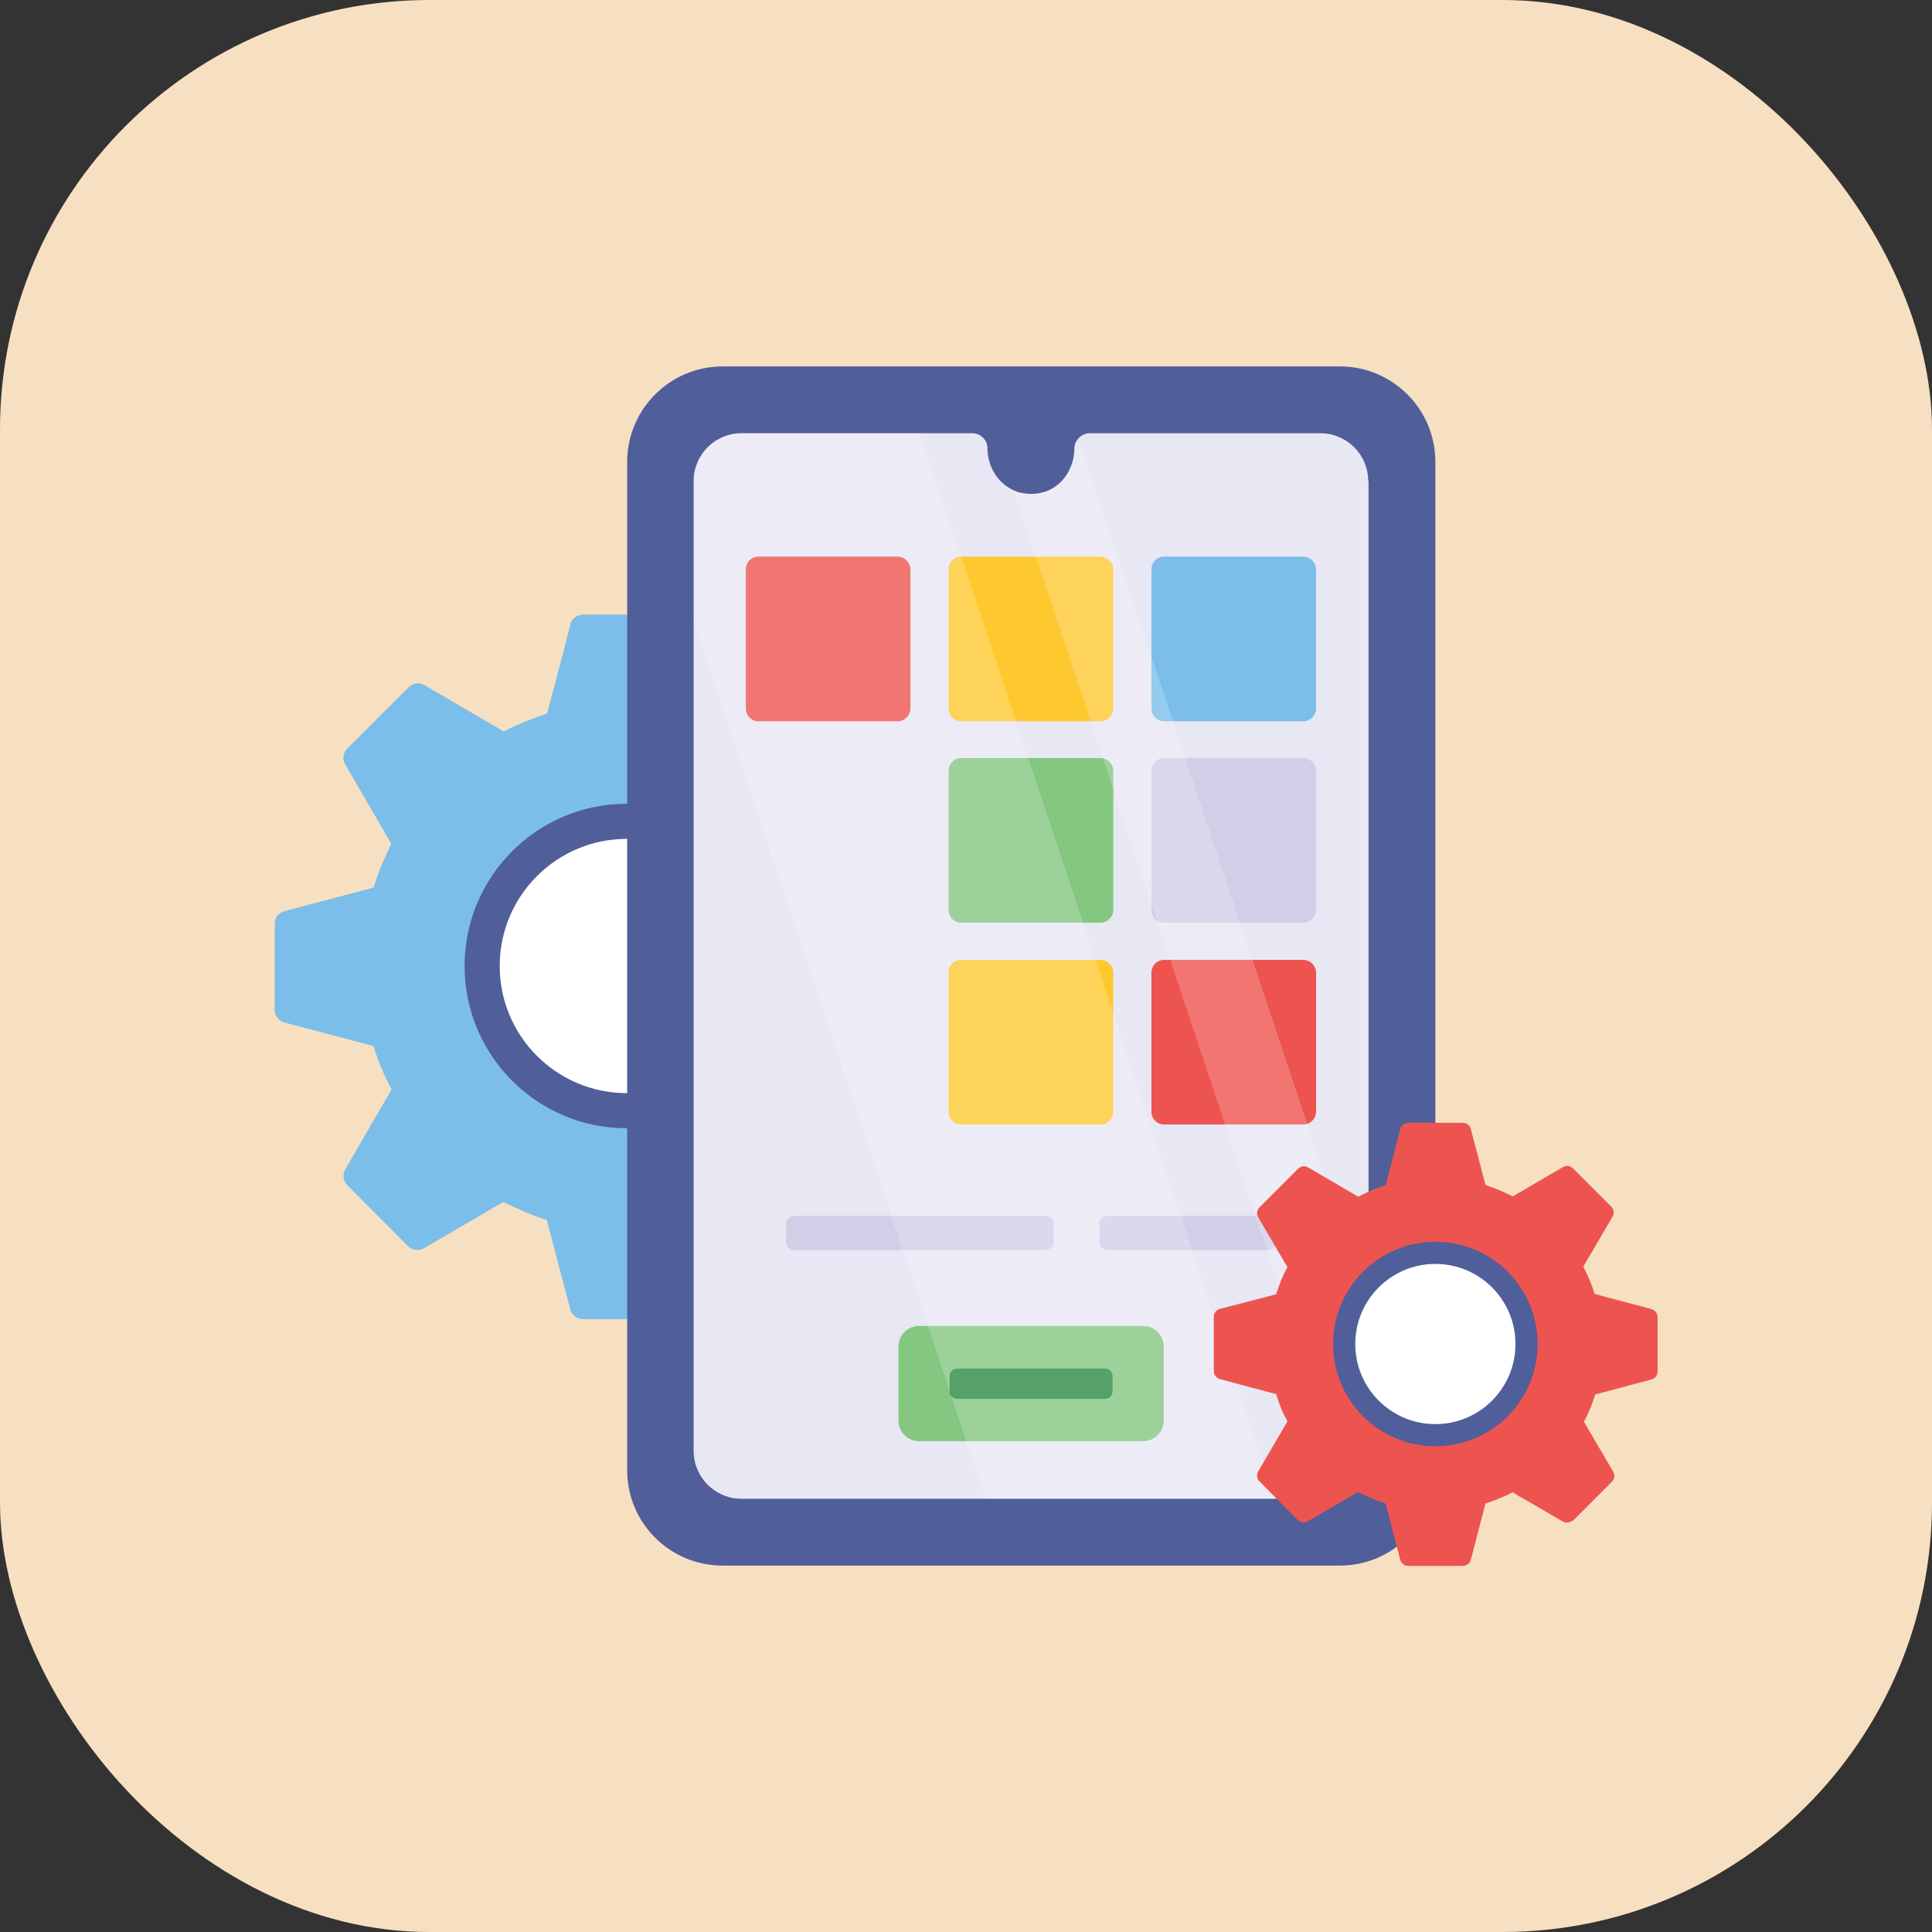
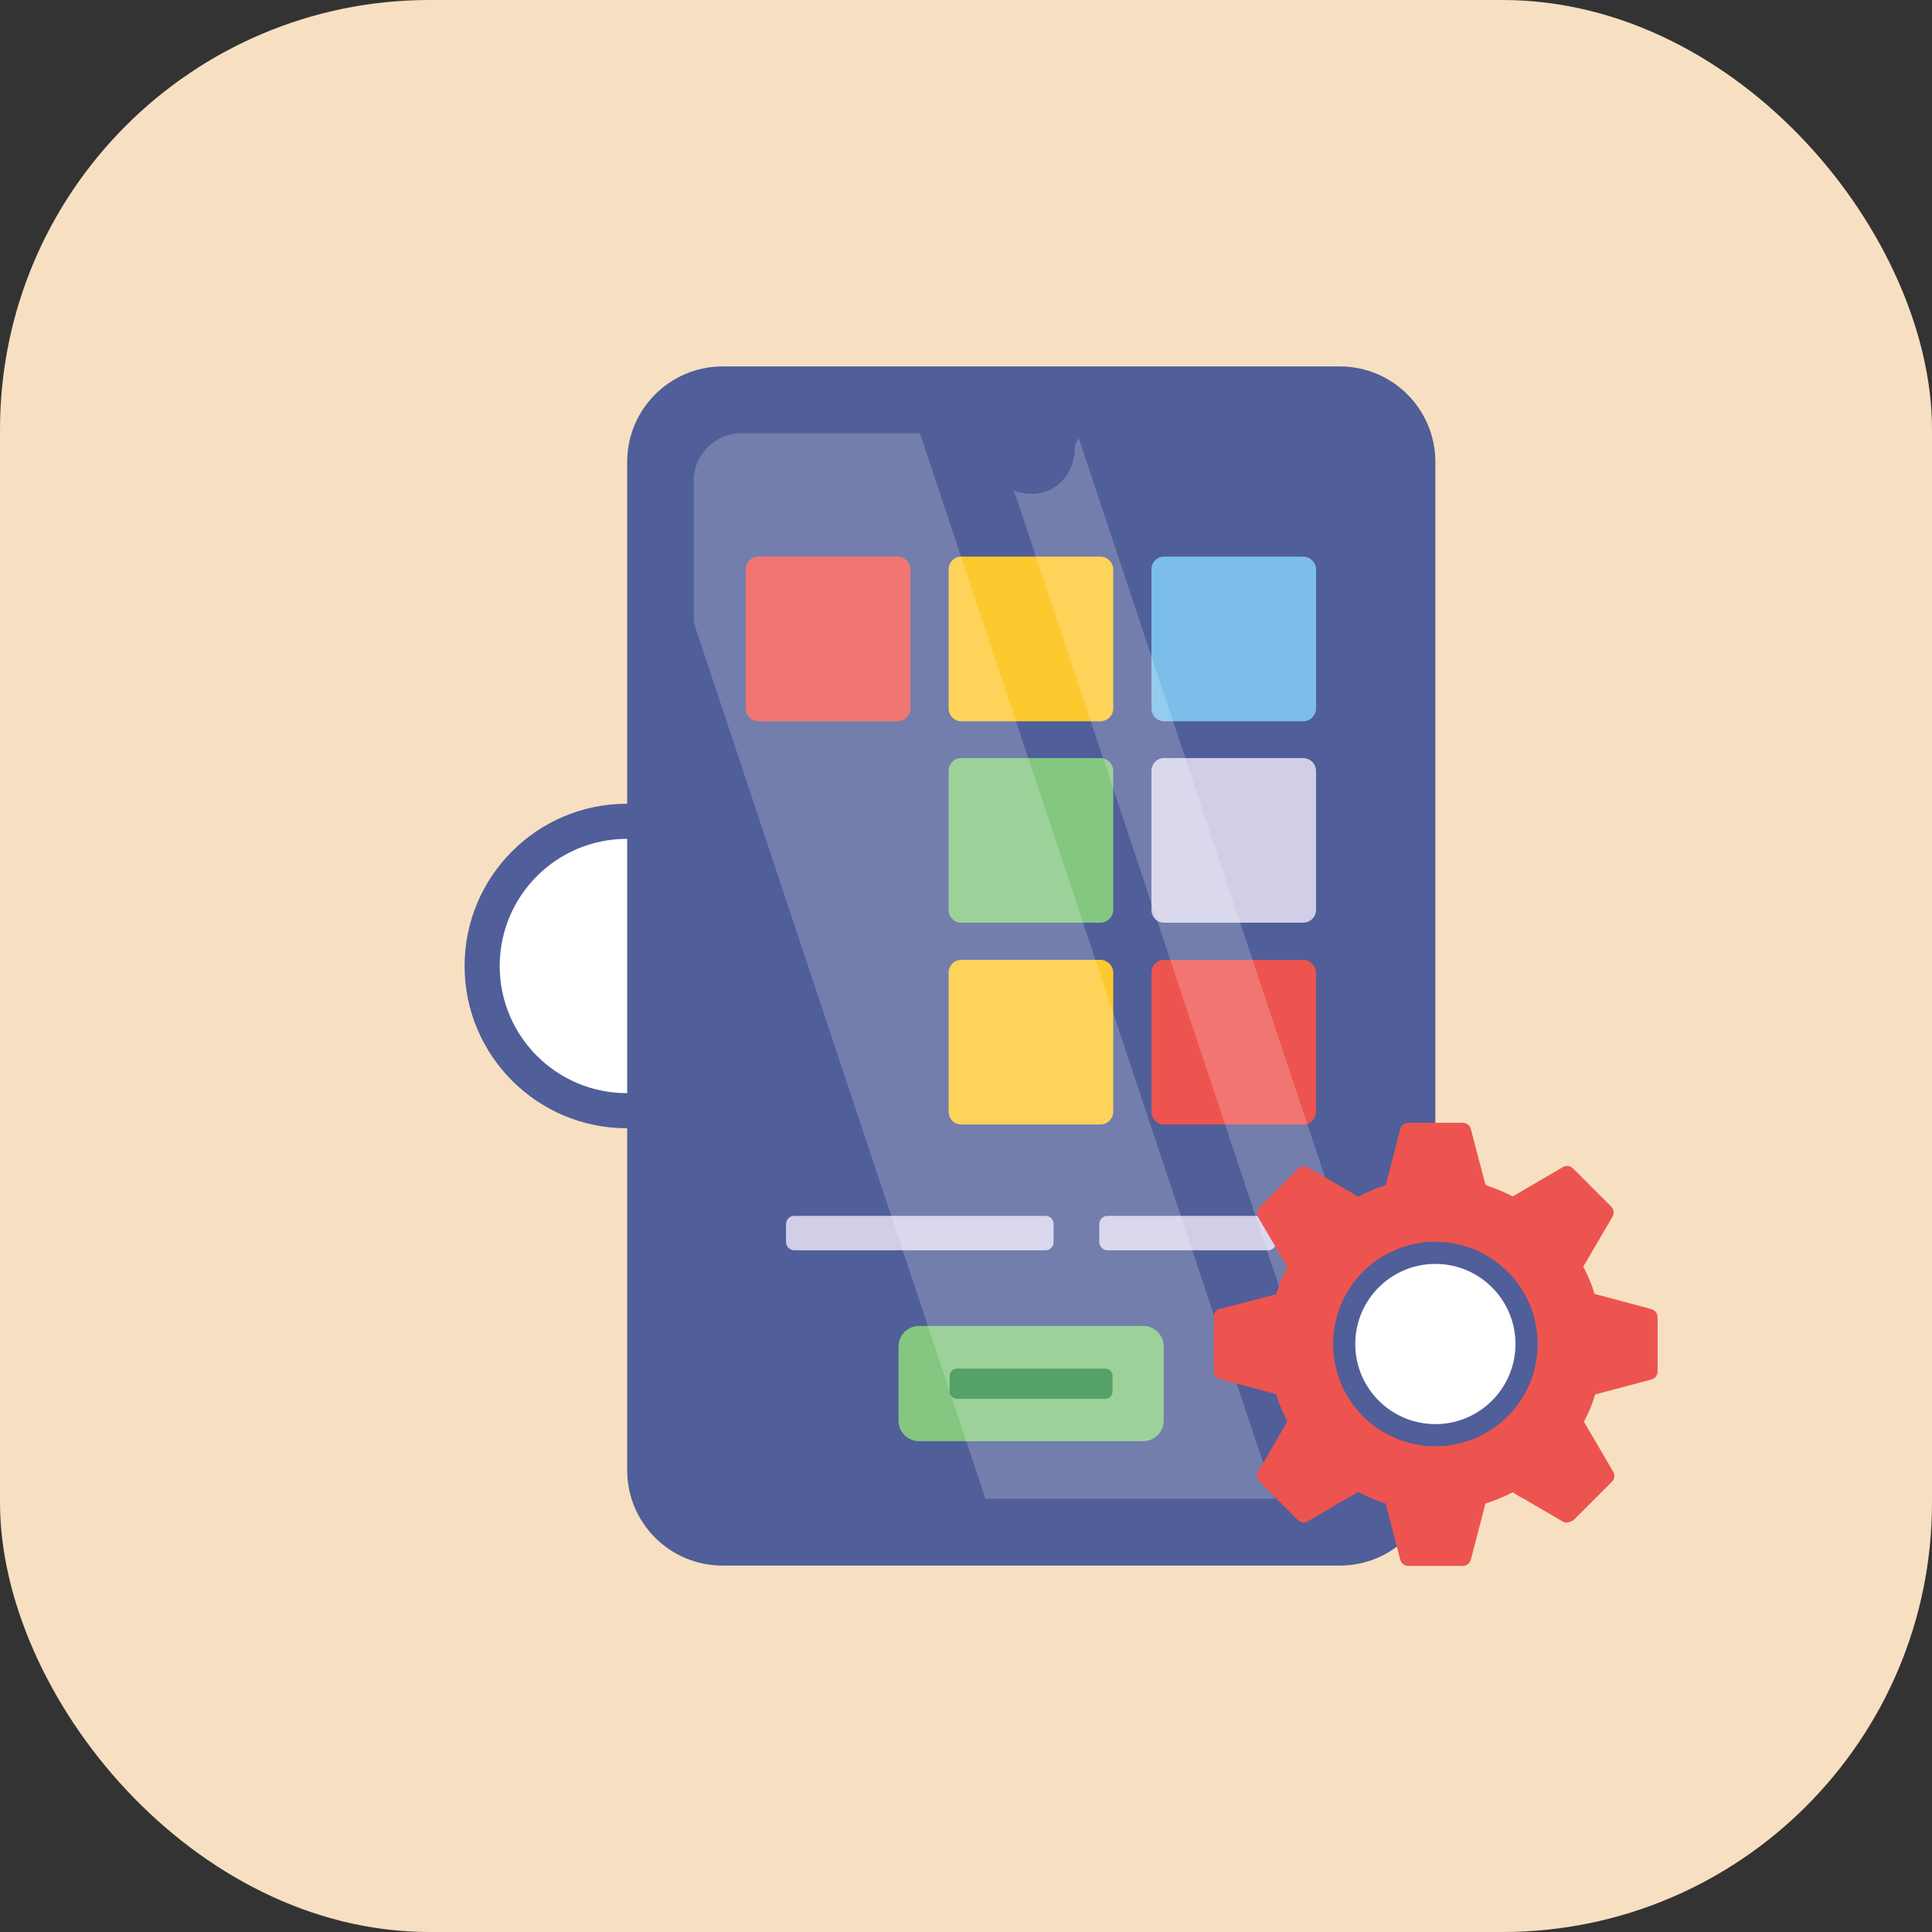
<svg xmlns="http://www.w3.org/2000/svg" id="Layer_2" data-name="Layer 2" viewBox="0 0 56.68 56.68">
  <rect x="0" y="0" width="56.68" height="56.68" fill="#333333" stroke="none" />
  <defs>
    <style>      .cls-1 {        fill: #fff;      }      .cls-2 {        opacity: .2;      }      .cls-3 {        fill: #7abee9;      }      .cls-4 {        fill: #fec82f;      }      .cls-5 {        fill: #2c8a42;      }      .cls-6 {        fill: #f7e0c1;      }      .cls-7 {        fill: #505e99;      }      .cls-8 {        fill: #ed544f;      }      .cls-9 {        fill: #83c780;      }      .cls-10 {        fill: #e8e7f4;      }      .cls-11 {        fill: #d1cee8;      }    </style>
  </defs>
  <g id="Layer_3" data-name="Layer 3">
    <g>
      <rect class="cls-6" x="0" y="0" width="56.68" height="56.68" rx="12.6" ry="12.6" transform="translate(56.68 56.68) rotate(-180)" />
      <g>
        <g>
-           <path class="cls-3" d="M28.41,26.7l-2.61-.69c-.13-.44-.32-.87-.53-1.27l1.36-2.33c.08-.15.07-.34-.06-.47l-1.78-1.78c-.13-.13-.32-.16-.47-.07l-2.34,1.36-.22-.11c-.21-.1-.42-.19-.64-.27-.14-.05-.27-.1-.41-.15l-.69-2.61c-.05-.17-.2-.28-.38-.28h-2.53c-.18,0-.33.12-.38.28v.04s-.08.29-.08.29l-.11.44-.49,1.85c-.44.15-.87.32-1.27.53l-2.33-1.36c-.15-.09-.35-.06-.47.07l-1.15,1.15-.41.41-.23.23c-.13.13-.15.32-.06.47l1.23,2.12h0s.12.21.12.21c-.01.02-.02.04-.03.07-.2.39-.36.79-.49,1.21l-2.61.69c-.17.04-.29.19-.29.37v2.52c0,.19.12.33.29.38l2.61.69c.13.44.31.87.53,1.27l-1.36,2.34c-.08.15-.07.35.06.47l1.78,1.79c.13.12.32.15.47.06l2.33-1.36c.07.04.15.08.22.11.21.1.42.19.64.28.13.05.27.1.41.14l.69,2.62c.04.17.2.29.38.29h2.53c.18,0,.33-.12.38-.29l.69-2.62c.44-.14.87-.32,1.27-.53h0s.33.2.33.2l.2.12,1.26.73.55.32s.09.04.14.05c.11.01.22-.02.31-.1.01,0,.02-.01.02-.02l1.55-1.56.23-.23c.13-.12.15-.32.06-.47l-1.24-2.11-.13-.22s.02-.04.03-.07c.2-.38.37-.79.5-1.2l2.61-.69c.17-.04.29-.19.29-.38v-2.52c0-.18-.12-.33-.29-.37Z" />
          <circle class="cls-7" cx="18.39" cy="28.34" r="4.76" />
          <circle class="cls-1" cx="18.39" cy="28.34" r="3.73" />
        </g>
        <g>
          <path class="cls-7" d="M42.11,13.55v29.58c0,1.55-1.26,2.8-2.8,2.8h-18.11c-1.55,0-2.8-1.25-2.8-2.8V13.55c0-1.55,1.26-2.8,2.8-2.8h18.11c1.55,0,2.8,1.26,2.8,2.8Z" />
-           <path class="cls-10" d="M40.15,14.11v28.46c0,.47-.24.89-.6,1.14-.01,0-.02.02-.03.02-.22.15-.48.24-.77.24h-17c-.77,0-1.4-.63-1.4-1.4V14.11c0-.77.63-1.4,1.4-1.4h6.78c.24,0,.44.2.44.44,0,.5.27.98.7,1.2.02.01.04.02.06.03.08.04.15.07.24.08.09.02.19.03.28.03s.19-.01.28-.03c.6-.12.99-.7.99-1.31,0-.09.03-.17.08-.24h0s.02-.03.04-.05c.08-.09.2-.15.32-.15h6.78c.77,0,1.4.63,1.4,1.4Z" />
          <g>
            <g>
-               <path class="cls-11" d="M30.91,35.91v.53c0,.14-.11.24-.24.24h-7.37c-.13,0-.24-.11-.24-.24v-.53c0-.13.11-.24.24-.24h7.37c.14,0,.24.11.24.24Z" />
+               <path class="cls-11" d="M30.91,35.91v.53c0,.14-.11.24-.24.24h-7.37c-.13,0-.24-.11-.24-.24v-.53c0-.13.11-.24.24-.24h7.37c.14,0,.24.11.24.24" />
              <path class="cls-11" d="M37.44,35.91v.53c0,.14-.11.24-.24.24h-4.71c-.13,0-.24-.11-.24-.24v-.53c0-.13.11-.24.24-.24h4.71c.14,0,.24.11.24.24Z" />
            </g>
            <g>
              <path class="cls-9" d="M34.14,39.5v2.18c0,.33-.27.6-.6.6h-6.58c-.33,0-.6-.27-.6-.6v-2.18c0-.33.27-.6.6-.6h6.58c.33,0,.6.27.6.6Z" />
              <path class="cls-5" d="M32.64,40.37v.45c0,.12-.1.22-.22.22h-4.34c-.12,0-.22-.1-.22-.22v-.45c0-.12.1-.22.22-.22h4.34c.12,0,.22.1.22.22Z" />
            </g>
          </g>
          <g>
            <path class="cls-8" d="M26.71,16.71v4.07c0,.21-.17.38-.38.38h-4.08c-.21,0-.37-.17-.37-.38v-4.07c0-.21.16-.38.37-.38h4.08c.21,0,.38.17.38.38Z" />
            <path class="cls-4" d="M32.66,16.71v4.07c0,.21-.17.38-.38.38h-4.08c-.21,0-.37-.17-.37-.38v-4.07c0-.21.16-.38.37-.38h4.08c.21,0,.38.17.38.38Z" />
            <path class="cls-3" d="M38.61,16.71v4.07c0,.21-.17.38-.38.38h-4.08c-.21,0-.37-.17-.37-.38v-4.07c0-.21.16-.38.37-.38h4.08c.21,0,.38.17.38.38Z" />
          </g>
          <g>
            <path class="cls-9" d="M32.66,22.62v4.07c0,.21-.17.38-.38.38h-4.08c-.21,0-.37-.17-.37-.38v-4.07c0-.21.16-.38.37-.38h4.08c.21,0,.38.17.38.38Z" />
            <path class="cls-11" d="M38.61,22.62v4.07c0,.21-.17.38-.38.38h-4.08c-.21,0-.37-.17-.37-.38v-4.07c0-.21.16-.38.37-.38h4.08c.21,0,.38.17.38.38Z" />
          </g>
          <g>
            <path class="cls-4" d="M32.66,28.54v4.07c0,.21-.17.38-.38.38h-4.08c-.21,0-.37-.17-.37-.38v-4.07c0-.21.16-.38.37-.38h4.08c.21,0,.38.17.38.38Z" />
            <path class="cls-8" d="M38.61,28.54v4.07c0,.21-.17.38-.38.38h-4.08c-.21,0-.37-.17-.37-.38v-4.07c0-.21.16-.38.37-.38h4.08c.21,0,.38.17.38.38Z" />
          </g>
          <g class="cls-2">
            <path class="cls-1" d="M37.41,43.97h-8.5l-8.56-25.71v-4.15c0-.77.63-1.4,1.4-1.4h5.24l10.42,31.26Z" />
            <path class="cls-1" d="M40.15,38.4v4.17c0,.47-.24.89-.6,1.14-.01,0-.02.02-.03.02l-9.78-29.35c.08.04.15.07.24.08.09.02.19.03.28.03s.19-.01.28-.03c.6-.12.99-.7.99-1.31,0-.09.03-.17.08-.24h0s.02-.03.04-.05l8.51,25.54Z" />
          </g>
        </g>
        <g>
          <path class="cls-8" d="M48.43,38.4l-1.65-.44c-.08-.28-.2-.55-.33-.8l.86-1.47c.05-.1.04-.21-.04-.29l-1.12-1.12c-.08-.08-.2-.1-.3-.04l-1.47.86-.14-.07c-.13-.06-.26-.12-.4-.17-.09-.03-.17-.06-.26-.1l-.43-1.64c-.03-.11-.13-.18-.24-.18h-1.59c-.11,0-.21.07-.24.18v.02s-.05.18-.05.18l-.07.28-.31,1.17c-.28.09-.55.2-.8.34l-1.47-.86c-.1-.06-.22-.04-.3.04l-.72.72-.26.26-.15.15c-.08.08-.09.2-.04.29l.78,1.33h0s.08.13.08.13c0,.02-.02.03-.02.04-.13.24-.23.5-.31.76l-1.65.43c-.11.03-.18.12-.18.23v1.59c0,.12.08.21.18.24l1.65.44c.08.28.19.55.33.8l-.86,1.47c-.05.1-.04.22.04.29l1.12,1.13c.08.08.2.1.3.04l1.47-.86s.09.05.14.07c.13.06.27.12.41.18.08.03.17.06.26.09l.43,1.65c.03.11.13.18.24.18h1.59c.11,0,.21-.07.24-.18l.43-1.65c.28-.09.55-.2.8-.33h0s.21.13.21.13l.13.07.79.46.34.2s.06.03.09.03c.07,0,.14-.02.2-.06,0,0,.01,0,.02-.01l.98-.98.15-.15c.08-.08.09-.2.04-.29l-.78-1.33-.08-.14s.02-.03.02-.04c.13-.24.23-.5.31-.76l1.65-.44c.11-.03.18-.12.18-.24v-1.59c0-.11-.08-.21-.18-.23Z" />
          <circle class="cls-7" cx="42.11" cy="39.43" r="3" />
          <circle class="cls-1" cx="42.11" cy="39.43" r="2.35" />
        </g>
      </g>
    </g>
  </g>
</svg>